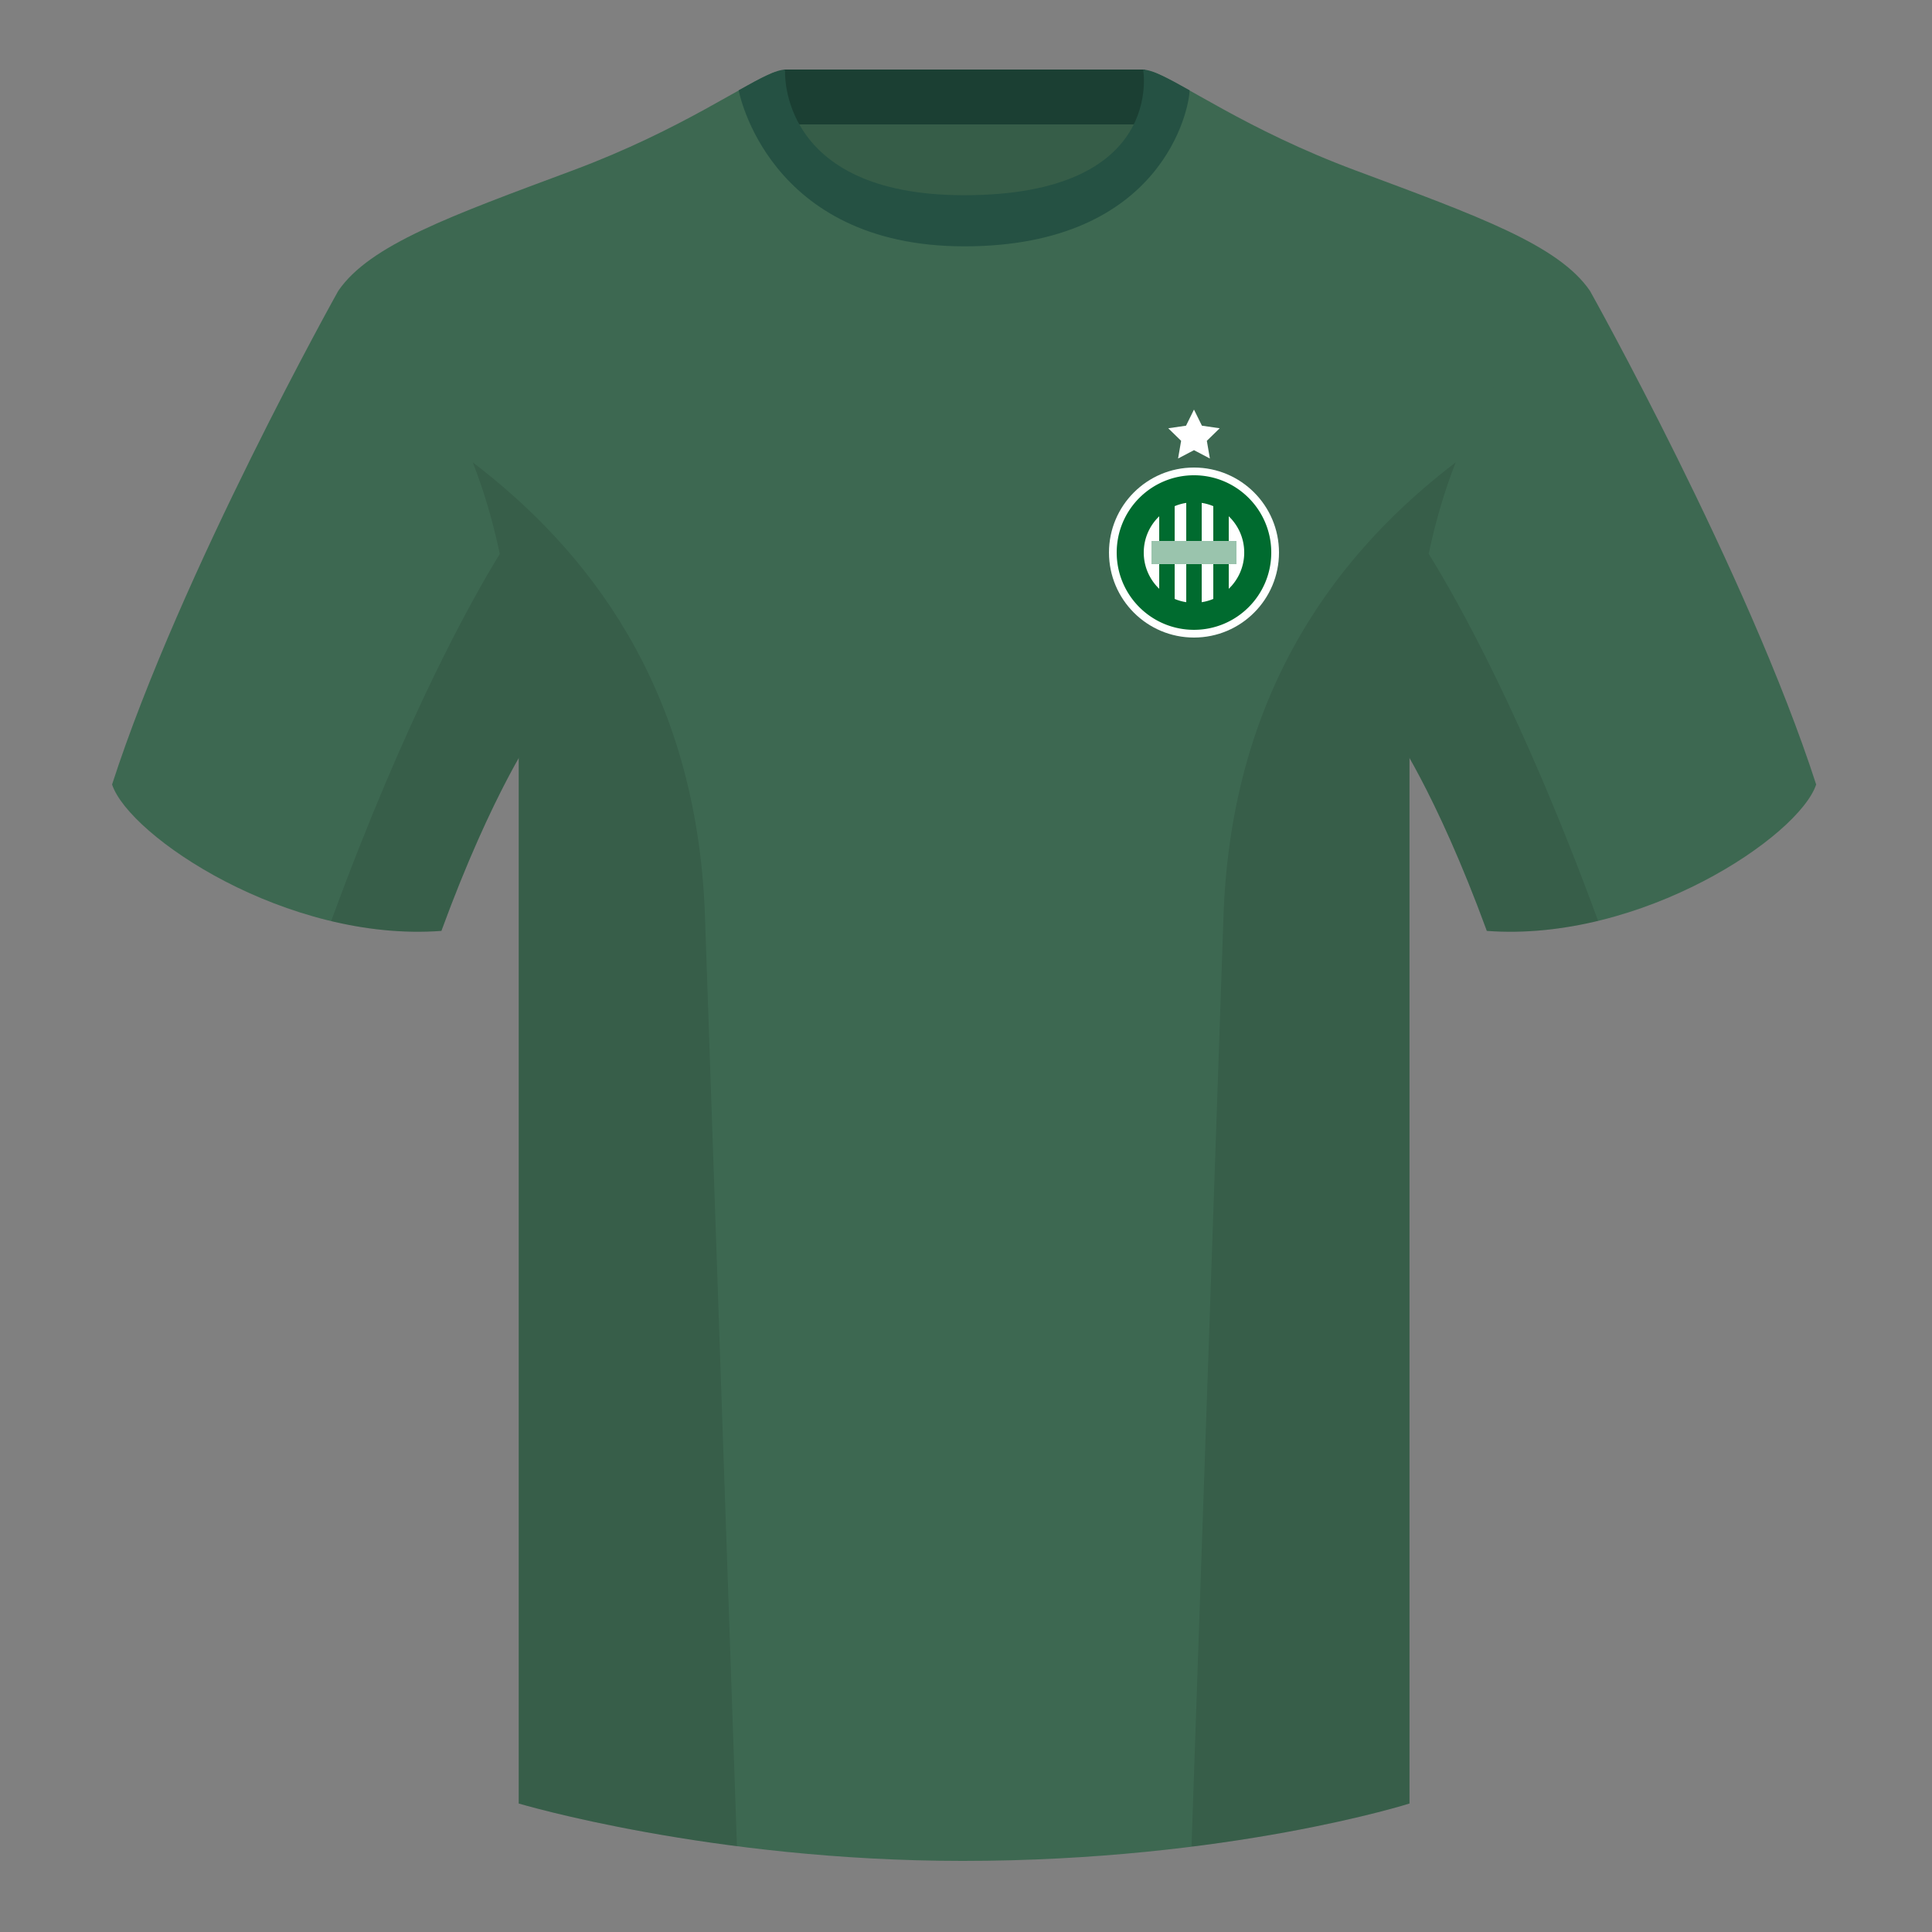
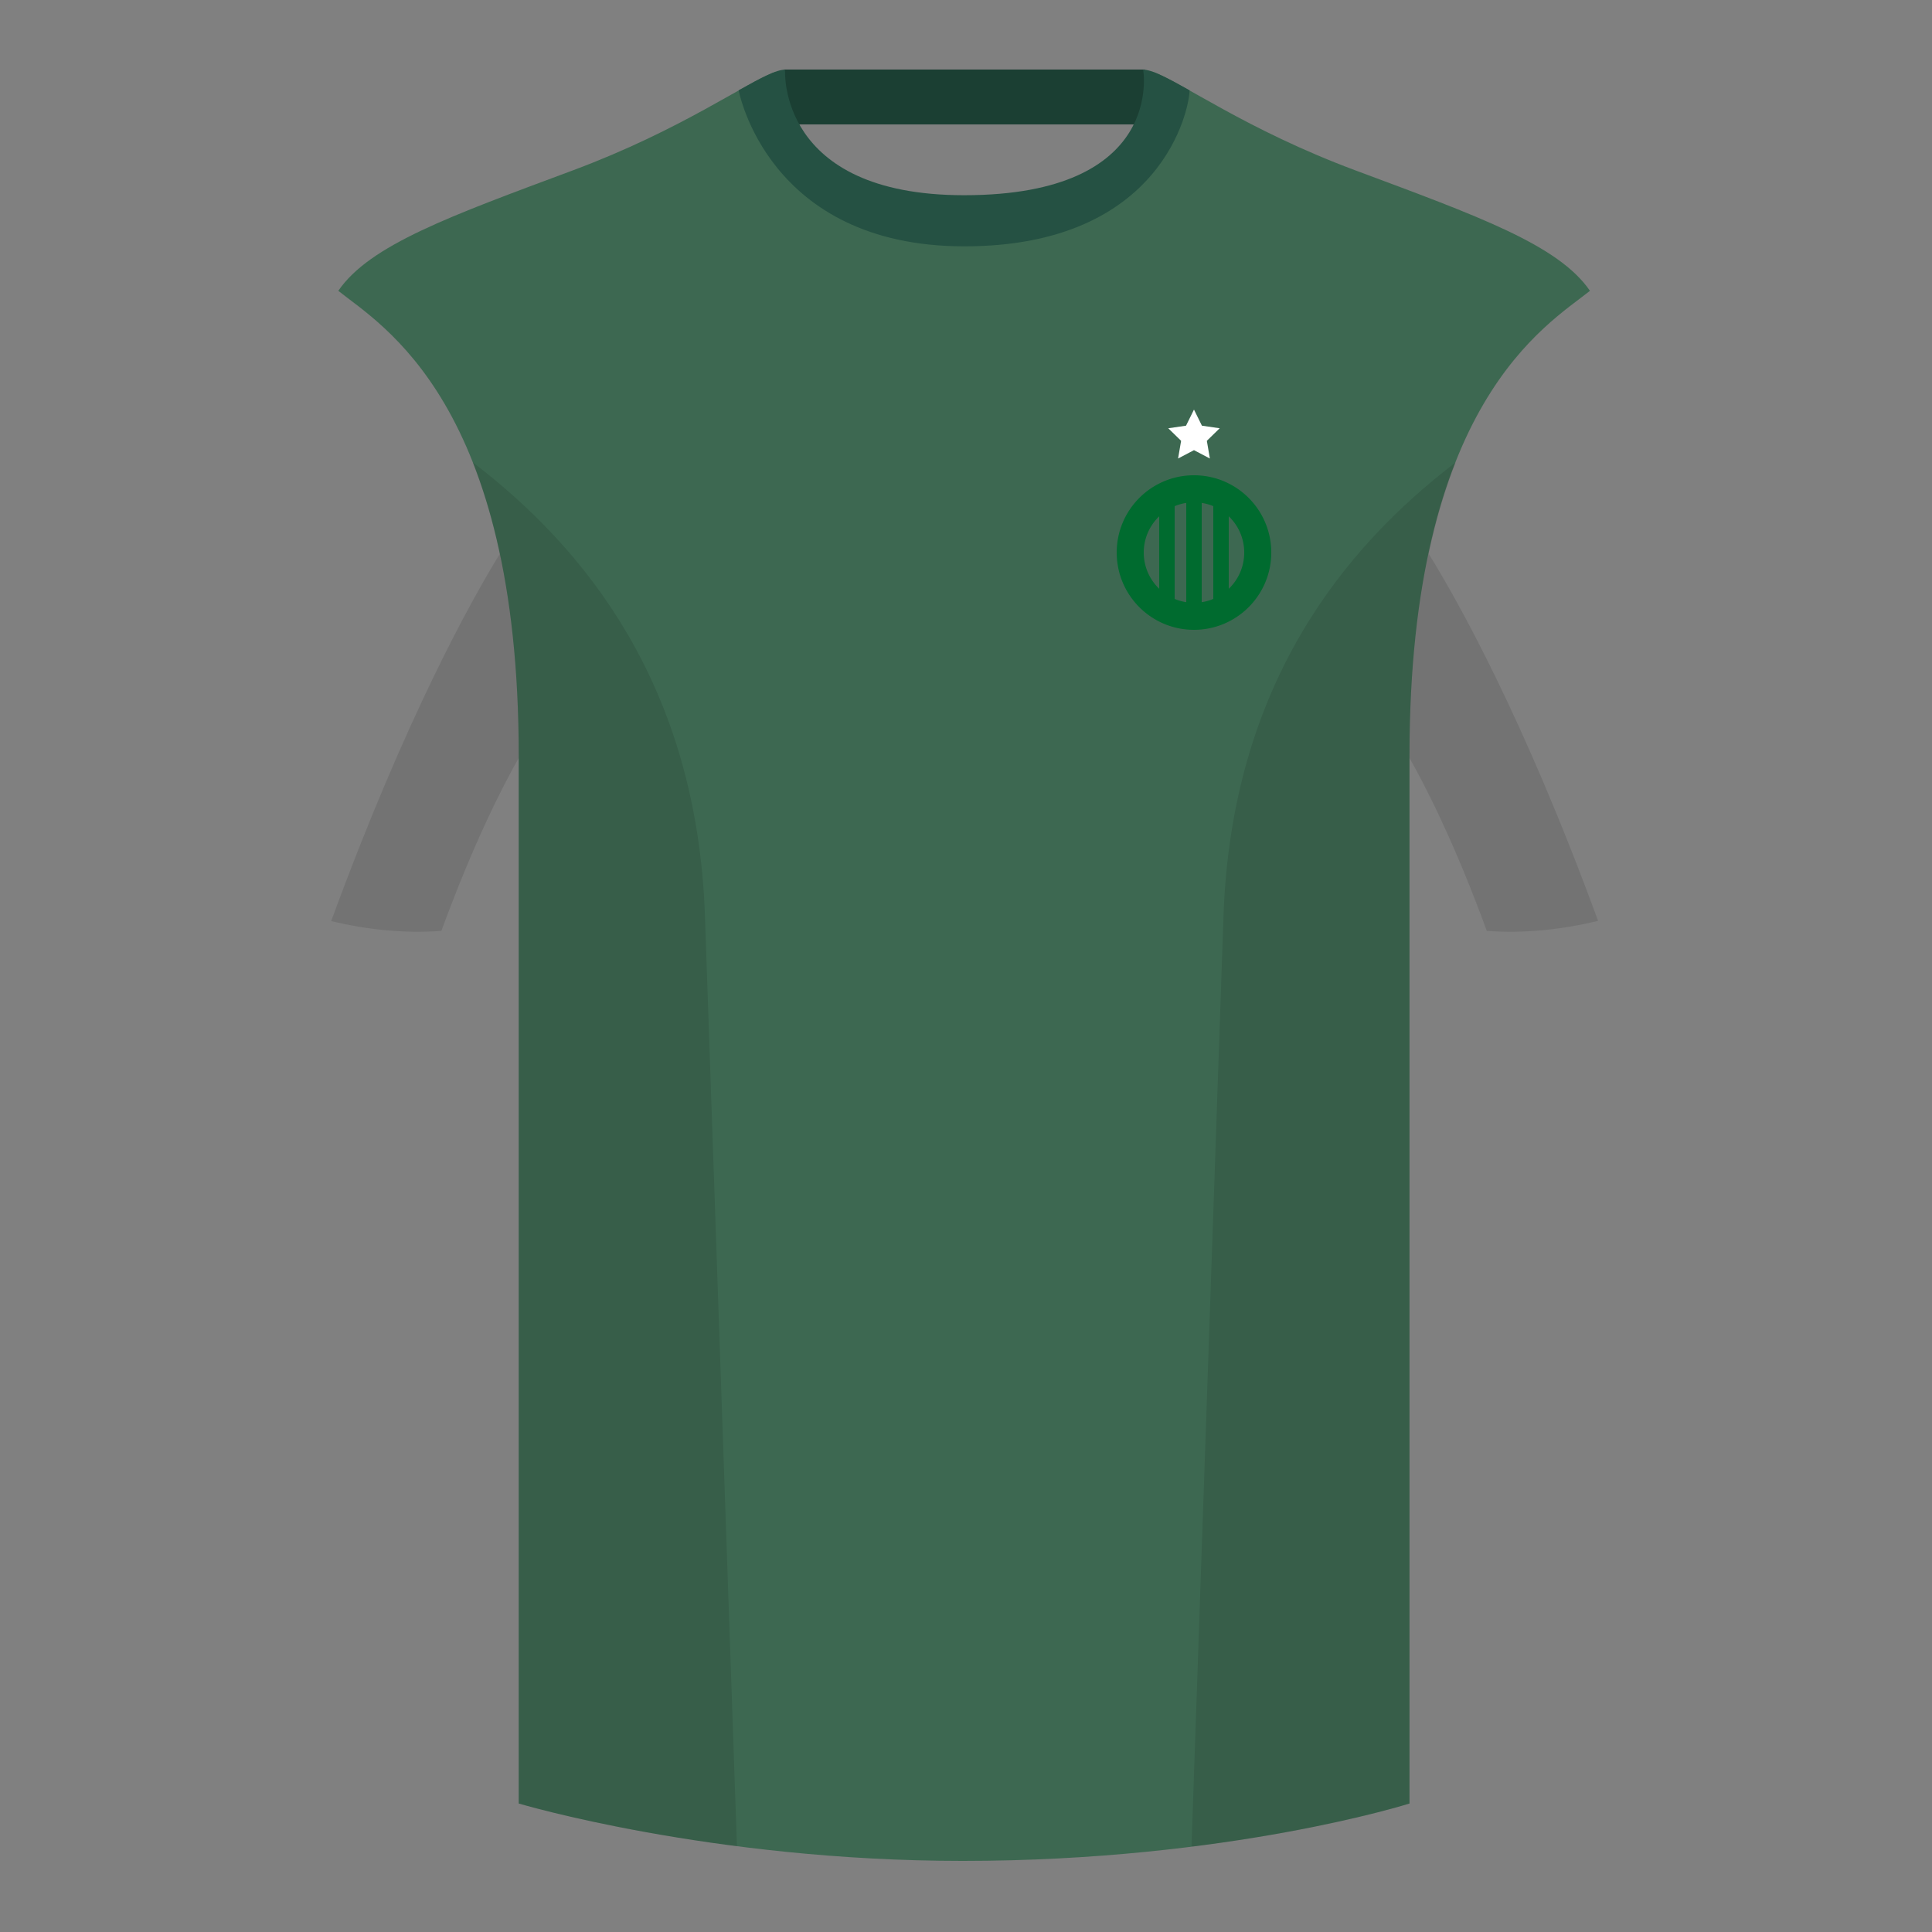
<svg xmlns="http://www.w3.org/2000/svg" height="500" viewBox="0 0 500 500" width="500">
  <rect x="0" y="0" width="500" height="500" fill="#808080" stroke="none" />
  <g fill="none" fill-rule="evenodd">
    <path d="M0 0h500v500H0z" />
    <g transform="translate(29.003 17.998)">
-       <path d="M174.003 91.195h93.643V3.9h-93.643z" fill="#365d48" />
      <path d="M173.864 14.2h93.458V0h-93.458z" fill="#1b3f33" />
      <g fill="#3d6851">
-         <path d="M58.548 57.262S17.785 130.062 0 185.032c4.445 13.375 45.208 40.86 85.232 37.885 13.34-36.4 24.46-52 24.46-52s2.963-95.085-51.144-113.655M382.473 57.262s40.762 72.8 58.547 127.77c-4.445 13.375-45.208 40.86-85.232 37.885-13.34-36.4-24.46-52-24.46-52s-2.963-95.085 51.145-113.655" />
        <path d="M220.511 39.708c-50.082 0-47.798-39.47-48.742-39.14-7.516 2.618-24.133 14.936-52.439 25.495-31.873 11.885-52.626 19.315-60.782 31.2 11.114 8.915 46.694 28.97 46.694 120.345v271.14s49.658 14.855 114.885 14.855c68.929 0 115.648-14.855 115.648-14.855v-271.14c0-91.375 35.58-111.43 46.7-120.345-8.157-11.885-28.91-19.315-60.783-31.2-28.36-10.577-44.982-22.92-52.478-25.511-.927-.318 4.177 39.156-48.703 39.156z" />
      </g>
-       <circle cx="280" cy="125" fill="#fff" r="22" />
      <path d="M281.997 137.848a12.907 12.907 0 0 0 3-.843v-24.01a12.907 12.907 0 0 0-3-.843zm-4-.001v-25.694c-1.045.162-2.05.448-2.997.843v24.008c.947.395 1.952.681 2.997.843zm11-3.463c2.467-2.366 4.003-5.696 4.003-9.384s-1.536-7.018-4.003-9.384zM271 134.38v-18.762c-2.465 2.366-4 5.694-4 9.381s1.535 7.015 4 9.38zM280 145c-11.046 0-20-8.954-20-20s8.954-20 20-20 20 8.954 20 20-8.954 20-20 20z" fill="#006b2f" />
      <path d="M220.573 45.754c51.479 0 58.279-35.895 58.279-40.38-5.772-3.24-9.728-5.345-12.008-5.345 0 0 5.881 32.494-46.335 32.494-48.52 0-46.336-32.495-46.336-32.495-2.28 0-6.235 2.106-12.002 5.346 0 0 7.368 40.38 58.402 40.38" fill="#255143" />
    </g>
    <path d="M413.584 238.323c-9.287 2.238-19.064 3.316-28.798 2.592-8.197-22.369-15.557-36.883-20.012-44.748v270.577s-21.102 6.71-55.867 11.11l-.544-.059c1.881-54.795 5.722-166.47 8.277-240.705 2.055-59.755 31.084-95.29 60.099-117.44-2.676 6.78-5.072 14.606-7 23.667 7.354 11.852 24.436 42.069 43.831 94.964l.014.042zM190.717 477.795c-34.248-4.401-56.477-11.05-56.477-11.05V196.171c-4.456 7.867-11.813 22.38-20.01 44.743-9.632.716-19.308-.332-28.51-2.523.005-.033.012-.065.02-.097 19.377-52.848 36.305-83.066 43.61-94.944-1.93-9.075-4.328-16.912-7.007-23.701 29.015 22.15 58.044 57.685 60.1 117.44 2.554 74.235 6.395 185.91 8.276 240.705z" fill="#000" fill-opacity=".1" />
    <path d="M309 116.5l-4.114 2.163.785-4.581-3.328-3.245 4.6-.669L309 106l2.057 4.168 4.6.669-3.328 3.245.785 4.581z" fill="#fff" />
-     <path d="M298 140h22v6h-22z" fill="#9ac4ad" />
  </g>
</svg>